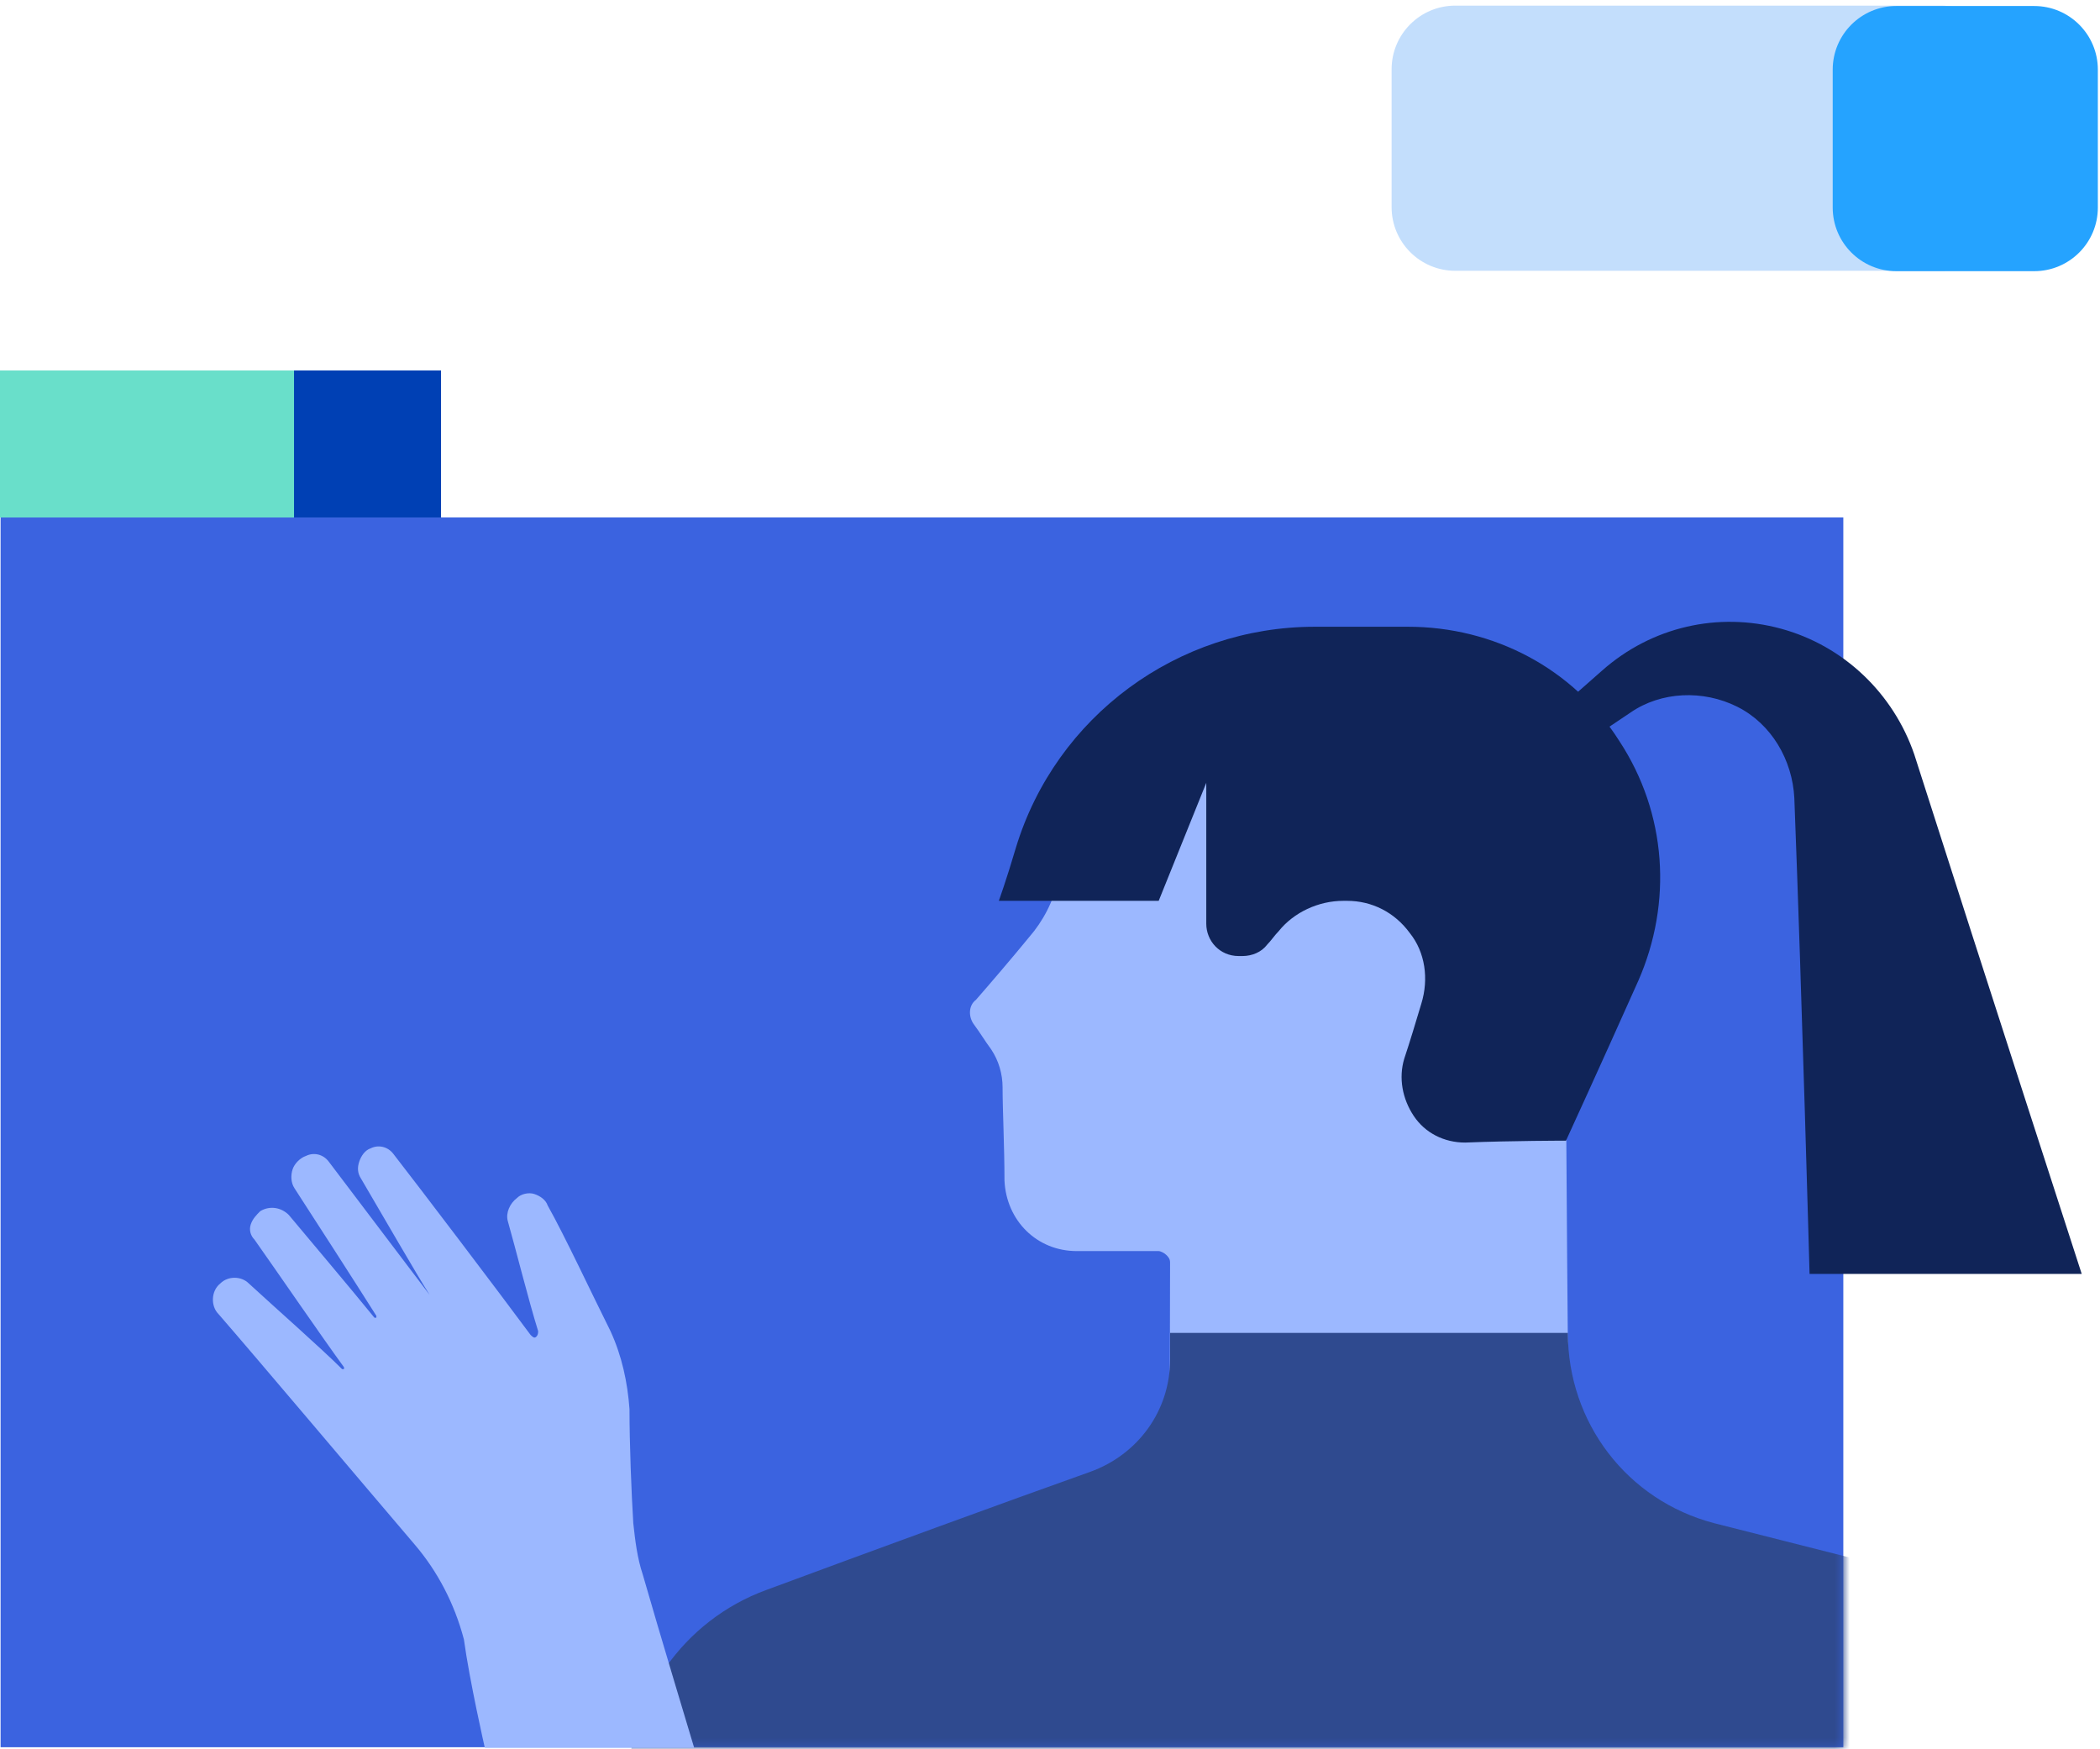
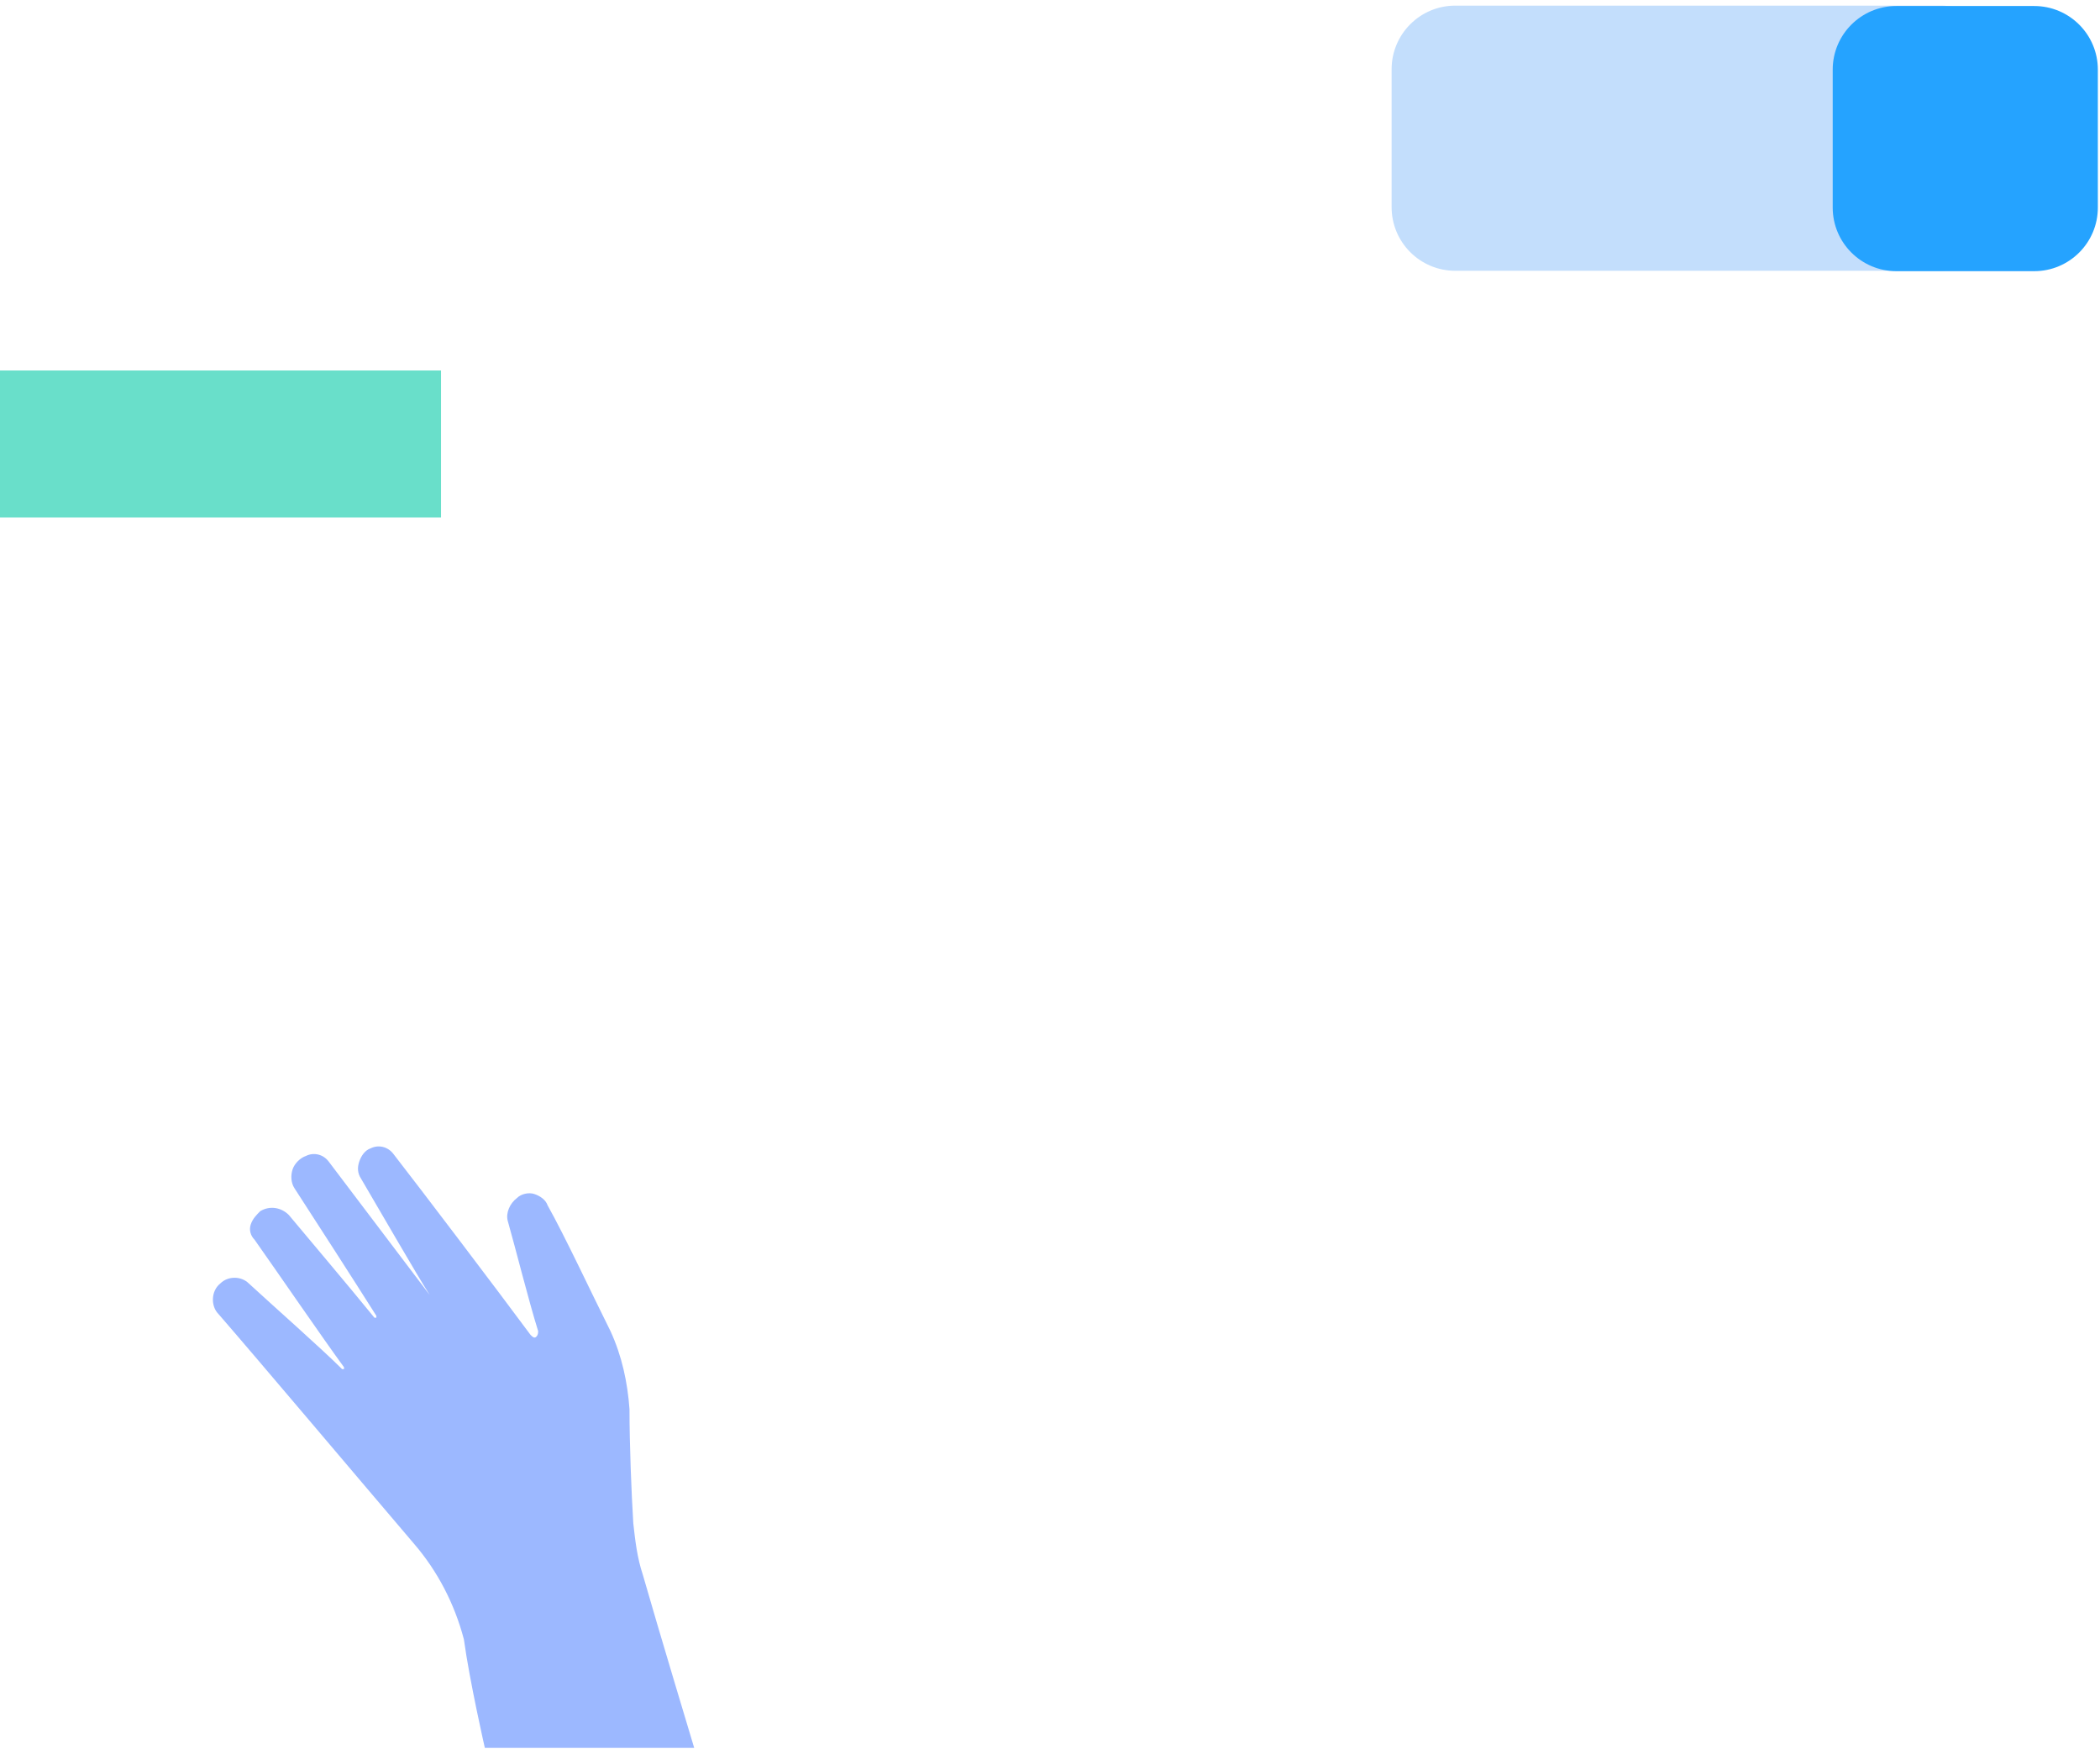
<svg xmlns="http://www.w3.org/2000/svg" width="281" height="234" viewBox="0 0 281 234" fill="none">
-   <path d="M246.654 69.232H0.078V233.78H246.654V69.232Z" fill="#3B63E0" />
  <mask id="mask0_1371_5910" style="mask-type:luminance" maskUnits="userSpaceOnUse" x="0" y="69" width="247" height="165">
-     <path d="M246.654 69.234H0.078V233.782H246.654V69.234Z" fill="white" />
-   </mask>
+     </mask>
  <g mask="url(#mask0_1371_5910)">
-     <path fill-rule="evenodd" clip-rule="evenodd" d="M210.556 263.408L156.311 263.153C156.311 263.153 156.566 181.149 156.566 168.925C156.566 168.415 156.311 168.161 156.056 167.906C155.802 167.651 155.292 167.396 155.038 167.396C152.746 167.396 148.162 167.396 144.087 167.396C138.739 167.396 134.664 163.322 134.409 157.974C134.409 153.39 134.155 148.551 134.155 145.495C134.155 143.712 133.645 141.929 132.626 140.401C131.862 139.383 131.098 138.109 130.334 137.09C129.57 136.072 129.57 134.544 130.589 133.78C132.372 131.742 135.428 128.177 137.72 125.376C139.503 123.338 141.031 120.537 141.54 117.735C143.832 108.822 151.727 88.193 175.666 88.193C219.724 88.193 213.612 122.829 210.556 133.78C209.792 135.817 209.538 138.109 209.538 140.401C209.538 160.52 210.556 263.408 210.556 263.408Z" fill="#9CB8FF" />
    <path fill-rule="evenodd" clip-rule="evenodd" d="M209.544 152.621C209.544 152.621 213.873 143.198 219.221 131.228C223.805 120.787 223.041 108.817 216.675 99.14C210.562 89.462 199.866 83.859 188.406 83.859C184.076 83.859 180.002 83.859 175.927 83.859C157.591 83.859 141.291 95.829 135.943 113.401C134.67 117.731 133.651 120.532 133.651 120.532H155.044L161.411 104.743C161.411 104.743 161.411 116.967 161.411 123.588C161.411 125.88 163.193 127.918 165.74 127.918C165.995 127.918 165.995 127.918 166.249 127.918C167.523 127.918 168.796 127.408 169.56 126.39C170.069 125.88 170.579 125.116 171.088 124.607C173.126 122.06 176.436 120.532 179.747 120.532C180.002 120.532 180.002 120.532 180.256 120.532C183.567 120.532 186.623 122.06 188.661 124.862C190.698 127.408 191.207 130.974 190.189 134.285C189.425 136.831 188.661 139.378 187.897 141.67C187.133 144.217 187.642 147.018 189.17 149.31C190.698 151.602 193.245 152.876 196.046 152.876C202.413 152.621 209.544 152.621 209.544 152.621Z" fill="#102458" />
    <path fill-rule="evenodd" clip-rule="evenodd" d="M209.796 178.344H156.569V181.909C156.569 188.785 152.24 194.643 145.873 196.935C134.412 201.01 116.331 207.631 102.578 212.725C91.373 216.799 83.987 227.496 83.987 239.21C83.987 247.105 83.987 254.745 83.987 254.745H266.078V231.316C266.078 220.619 258.693 211.196 248.506 208.65C242.394 207.122 235.517 205.339 229.405 203.811C217.69 200.755 209.796 190.313 209.796 178.344Z" fill="#2F4A8F" />
  </g>
  <path fill-rule="evenodd" clip-rule="evenodd" d="M64.877 233.869H92.891C92.891 233.869 88.052 217.825 86.014 210.694C85.251 208.402 84.996 206.11 84.741 203.818C84.486 199.743 84.232 193.121 84.232 188.537C83.977 184.972 83.213 181.407 81.685 178.096C79.138 173.002 75.573 165.362 73.281 161.287C73.026 160.523 72.262 160.014 71.498 159.759C70.734 159.505 69.715 159.759 69.206 160.269C68.187 161.033 67.678 162.306 67.933 163.325C68.951 166.89 70.734 174.021 72.007 178.096C72.007 178.35 72.007 178.605 71.753 178.86C71.498 179.114 71.243 178.86 70.989 178.605C66.659 172.748 56.218 158.995 52.652 154.411C51.888 153.393 50.615 153.138 49.596 153.647C48.832 153.902 48.323 154.666 48.068 155.43C47.814 156.194 47.814 156.958 48.323 157.722C50.87 162.051 55.708 170.456 57.491 173.257C55.199 170.201 47.05 159.505 43.993 155.43C43.23 154.411 41.956 154.157 40.937 154.666C40.173 154.921 39.409 155.685 39.155 156.449C38.9 157.213 38.9 158.231 39.409 158.995C42.211 163.325 47.304 171.22 50.36 176.058V176.313H50.106C46.795 172.238 41.192 165.617 38.645 162.561C37.627 161.542 36.099 161.287 34.825 162.051C34.316 162.561 33.807 163.07 33.552 163.834C33.297 164.598 33.552 165.362 34.061 165.872C37.117 170.201 43.23 179.114 46.031 182.935V183.189H45.776C42.975 180.388 36.608 174.785 33.297 171.729C32.279 170.71 30.496 170.71 29.477 171.729C28.204 172.748 28.204 174.785 29.223 175.804C34.316 181.661 48.068 197.96 55.454 206.619C58.51 210.185 60.802 214.514 62.075 219.353C62.839 224.956 64.877 233.869 64.877 233.869Z" fill="#9CB8FF" />
-   <path fill-rule="evenodd" clip-rule="evenodd" d="M206.482 96.598C206.482 96.598 209.793 93.796 214.377 89.722C220.999 83.864 229.912 81.827 238.316 84.119C246.721 86.411 253.342 92.778 256.144 100.927C266.076 131.997 278.555 170.453 278.555 170.453H242.137C242.137 170.453 241.118 133.271 240.099 106.785C239.844 101.691 237.043 96.853 232.459 94.561C227.875 92.269 222.272 92.523 218.197 95.325C214.377 97.871 211.831 99.654 211.831 99.654L206.482 96.598Z" fill="#102458" />
  <path d="M59.012 49.57H0V69.241H59.012V49.57Z" fill="#69DFCA" />
-   <path d="M59.014 49.57H39.344V69.241H59.014V49.57Z" fill="#0040B4" />
  <path d="M259.722 0.754H194.726C190.023 0.754 186.211 4.566 186.211 9.269V27.717C186.211 32.42 190.023 36.232 194.726 36.232H259.722C264.424 36.232 268.236 32.42 268.236 27.717V9.269C268.236 4.566 264.424 0.754 259.722 0.754Z" fill="#C3DEFC" />
  <path d="M272.198 0.805H253.749C249.047 0.805 245.234 4.617 245.234 9.319V27.768C245.234 32.471 249.047 36.283 253.749 36.283H272.198C276.9 36.283 280.713 32.471 280.713 27.768V9.319C280.713 4.617 276.9 0.805 272.198 0.805Z" fill="#25A3FF" />
</svg>